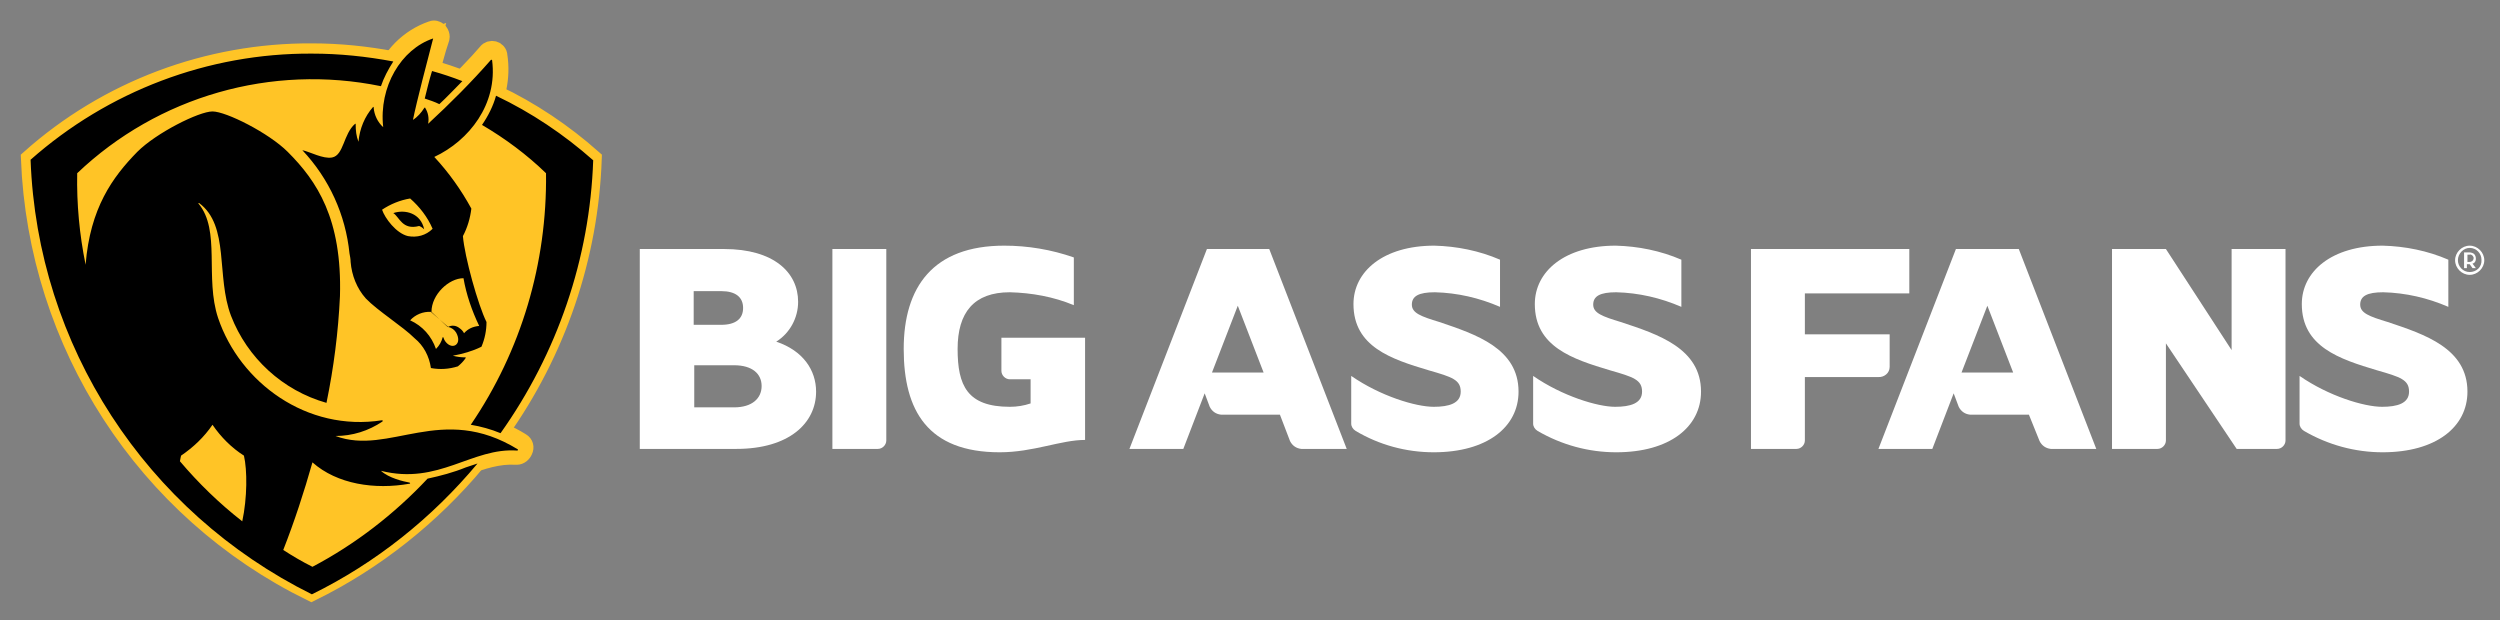
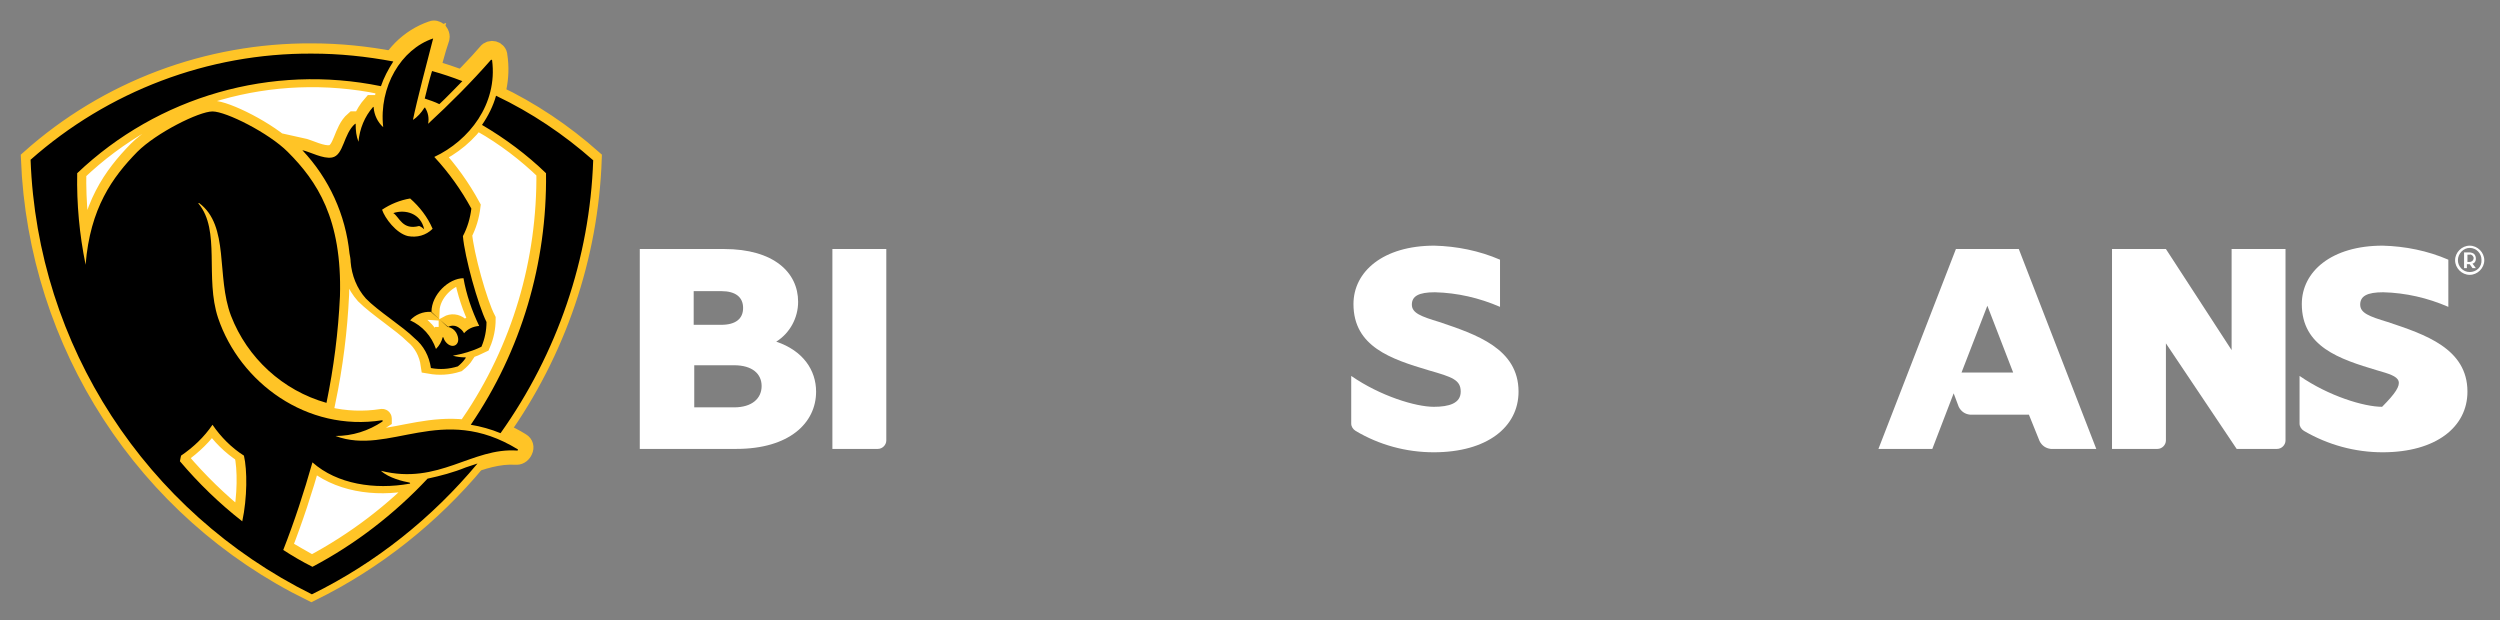
<svg xmlns="http://www.w3.org/2000/svg" width="137" height="34" viewBox="0 0 137 34" fill="none">
  <rect x="0" y="0" width="137" height="34" fill="#808080" stroke="none" />
  <path d="M28.568 24.231C27.83 23.769 26.999 23.431 26.137 23.246C28.876 19.154 30.291 14.323 30.23 9.4V9.277L30.137 9.185C29.06 8.138 27.86 7.246 26.568 6.508C27.214 5.492 27.491 4.262 27.306 3.062C27.306 2.908 27.183 2.785 27.06 2.754C26.937 2.723 26.783 2.754 26.691 2.877C26.23 3.431 25.183 4.508 24.291 5.369C23.983 5.246 23.645 5.123 23.337 5C23.583 3.954 23.922 2.692 24.137 2.077C24.168 1.923 24.076 1.708 23.891 1.646C23.83 1.615 23.737 1.615 23.676 1.646C22.414 2.077 21.399 3.092 20.968 4.385C19.706 4.108 18.383 3.985 17.091 3.985C12.23 3.985 7.553 5.862 4.045 9.215L3.953 9.308V9.431C3.799 18.569 8.845 27 16.937 31.215L17.06 31.277L17.183 31.215C19.706 29.892 21.983 28.138 23.891 26.046C24.414 25.923 24.937 25.738 25.46 25.554C26.414 25.215 27.306 24.908 28.291 24.969H28.322C28.476 24.969 28.63 24.846 28.691 24.692C28.783 24.508 28.722 24.323 28.568 24.231Z" fill="white" stroke="#FFC426" strokeWidth="2.25" />
  <path d="M26.385 6.754C26.723 6.262 27 5.708 27.154 5.154C29.093 6.077 30.877 7.277 32.477 8.693C32.293 14.077 30.508 19.277 27.4 23.646C26.877 23.431 26.323 23.277 25.77 23.185C28.539 19.123 29.954 14.323 29.893 9.4C28.846 8.385 27.677 7.493 26.385 6.754ZM23.277 5.308C23.554 5.4 23.8 5.493 24.077 5.616C24.477 5.246 24.908 4.785 25.339 4.354C24.785 4.139 24.231 3.954 23.677 3.8C23.523 4.323 23.37 4.846 23.277 5.308ZM21.554 11.616C21.893 11.831 22.047 12.569 22.97 12.323C23.062 12.385 23.154 12.446 23.247 12.508C23.062 11.585 22.2 11.37 21.554 11.616ZM23.739 2.016C23.77 2.046 23.77 2.046 23.739 2.016C23.462 3.093 22.816 5.554 22.631 6.477C22.877 6.323 23.093 6.077 23.247 5.831C23.247 5.831 23.247 5.831 23.277 5.831C23.277 5.831 23.277 5.831 23.308 5.831C23.462 6.077 23.493 6.385 23.462 6.693C24.693 5.585 25.831 4.416 26.939 3.185H26.97C26.97 3.185 27 3.185 27 3.216C27.308 5.616 25.739 7.585 23.8 8.477C24.6 9.339 25.277 10.293 25.831 11.308C25.77 11.831 25.616 12.354 25.37 12.816C25.462 13.954 26.2 16.6 26.662 17.492C26.662 17.954 26.57 18.416 26.385 18.846C25.893 19.093 25.339 19.277 24.816 19.369C25.031 19.431 25.277 19.462 25.493 19.431C25.37 19.616 25.216 19.77 25.062 19.892C24.57 20.046 24.077 20.077 23.554 19.985C23.462 19.339 23.154 18.754 22.662 18.354C22.016 17.708 20.662 16.846 19.985 16.169C19.493 15.616 19.216 14.908 19.154 14.169C19.154 14.016 19.123 13.862 19.093 13.708C18.877 11.585 17.985 9.616 16.508 8.046C16.939 8.139 17.646 8.539 18.139 8.446C18.785 8.323 18.754 7.154 19.4 6.6H19.431V6.631C19.4 6.969 19.462 7.308 19.585 7.616C19.646 6.908 19.923 6.231 20.385 5.708H20.416V5.739C20.447 6.139 20.662 6.539 20.97 6.785C20.754 4.693 21.954 2.6 23.739 2.016ZM23.585 17.031C23.154 17 22.723 17.185 22.447 17.492C23.123 17.8 23.616 18.354 23.862 19.062C24.047 18.877 24.17 18.662 24.231 18.416C24.231 18.416 24.231 18.416 24.262 18.416C24.293 18.477 24.293 18.508 24.323 18.539C24.477 18.816 24.754 18.939 24.939 18.816C25.123 18.692 25.123 18.416 24.97 18.139C24.877 17.985 24.723 17.862 24.539 17.831C24.539 17.831 24.539 17.831 24.539 17.8C24.754 17.677 25 17.708 25.185 17.862C25.277 17.923 25.37 18.016 25.431 18.139C25.646 17.892 25.923 17.739 26.262 17.739C25.831 16.908 25.554 16.016 25.37 15.092C24.57 15.154 23.616 16.046 23.585 17.031ZM20.939 11.431C21.093 11.893 21.708 12.723 22.354 12.877C22.846 12.97 23.339 12.816 23.708 12.477C23.431 11.831 23 11.277 22.477 10.816C21.923 10.877 21.4 11.092 20.939 11.431ZM28.385 24.539V24.57L28.354 24.6C25.862 24.416 24.047 26.508 20.877 25.677C21.308 26.077 22.108 26.262 22.447 26.323C22.477 26.323 22.477 26.323 22.477 26.354C22.477 26.385 22.477 26.385 22.447 26.385C20.539 26.754 18.477 26.446 17.093 25.216C16.631 26.846 16.108 28.446 15.493 30.016C16.016 30.323 16.539 30.631 17.093 30.939C19.462 29.677 21.616 28.046 23.431 26.108C24.139 25.954 24.846 25.77 25.493 25.492L26.139 25.277C23.646 28.262 20.57 30.723 17.062 32.446C7.954 27.985 2.046 18.846 1.646 8.693C5.893 4.908 11.4 2.846 17.093 2.877C18.6 2.877 20.077 3.031 21.554 3.308C21.277 3.739 21.031 4.2 20.877 4.662C14.877 3.431 8.662 5.185 4.231 9.431C4.2 11.092 4.354 12.785 4.693 14.416C4.939 11.308 6.17 9.616 7.523 8.231C8.57 7.185 10.908 6.016 11.646 6.016C12.385 6.016 14.723 7.185 15.77 8.231C17.37 9.831 18.785 11.893 18.631 16.139C18.539 18.108 18.293 20.046 17.893 21.985C15.493 21.308 13.585 19.523 12.662 17.216C11.831 15.031 12.6 12.293 10.908 11H10.877V11.031C12.108 12.508 11.216 15.123 11.954 17.308C13.154 20.846 16.846 23.554 20.939 22.908C20.939 22.908 20.97 22.908 20.97 22.939V22.97C20.2 23.492 19.308 23.77 18.385 23.77C21.339 24.939 24.2 21.954 28.385 24.539ZM13.246 28.477C13.523 27.185 13.523 25.677 13.339 24.877C12.662 24.446 12.077 23.862 11.616 23.185C11.154 23.862 10.57 24.416 9.923 24.877C9.893 24.97 9.893 25.062 9.862 25.185C10.877 26.385 12.016 27.492 13.246 28.477Z" fill="#FFC426" />
  <path d="M23.739 2.016C23.77 2.046 23.77 2.046 23.739 2.016ZM23.739 2.016C23.462 3.093 22.816 5.554 22.631 6.477C22.877 6.323 23.093 6.077 23.247 5.831C23.247 5.831 23.247 5.831 23.277 5.831C23.277 5.831 23.277 5.831 23.308 5.831C23.462 6.077 23.493 6.385 23.462 6.693C24.693 5.585 25.831 4.416 26.939 3.185H26.97C26.97 3.185 27 3.185 27 3.216C27.308 5.616 25.739 7.585 23.8 8.477C24.6 9.339 25.277 10.293 25.831 11.308C25.77 11.831 25.616 12.354 25.37 12.816C25.462 13.954 26.2 16.6 26.662 17.492C26.662 17.954 26.57 18.416 26.385 18.846C25.893 19.093 25.339 19.277 24.816 19.369C25.031 19.431 25.277 19.462 25.493 19.431C25.37 19.616 25.216 19.77 25.062 19.892C24.57 20.046 24.077 20.077 23.554 19.985C23.462 19.339 23.154 18.754 22.662 18.354C22.016 17.708 20.662 16.846 19.985 16.169C19.493 15.616 19.216 14.908 19.154 14.169C19.154 14.016 19.123 13.862 19.093 13.708C18.877 11.585 17.985 9.616 16.508 8.046C16.939 8.139 17.646 8.539 18.139 8.446C18.785 8.323 18.754 7.154 19.4 6.6H19.431V6.631C19.4 6.969 19.462 7.308 19.585 7.616C19.646 6.908 19.923 6.231 20.385 5.708H20.416V5.739C20.447 6.139 20.662 6.539 20.97 6.785C20.754 4.693 21.954 2.6 23.739 2.016ZM26.385 6.754C26.723 6.262 27 5.708 27.154 5.154C29.093 6.077 30.877 7.277 32.477 8.693C32.293 14.077 30.508 19.277 27.4 23.646C26.877 23.431 26.323 23.277 25.77 23.185C28.539 19.123 29.954 14.323 29.893 9.4C28.846 8.385 27.677 7.493 26.385 6.754ZM23.277 5.308C23.554 5.4 23.8 5.493 24.077 5.616C24.477 5.246 24.908 4.785 25.339 4.354C24.785 4.139 24.231 3.954 23.677 3.8C23.523 4.323 23.37 4.846 23.277 5.308ZM21.554 11.616C21.893 11.831 22.047 12.569 22.97 12.323C23.062 12.385 23.154 12.446 23.247 12.508C23.062 11.585 22.2 11.37 21.554 11.616ZM23.585 17.031C23.154 17 22.723 17.185 22.447 17.492C23.123 17.8 23.616 18.354 23.862 19.062C24.047 18.877 24.17 18.662 24.231 18.416C24.231 18.416 24.231 18.416 24.262 18.416C24.293 18.477 24.293 18.508 24.323 18.539C24.477 18.816 24.754 18.939 24.939 18.816C25.123 18.692 25.123 18.416 24.97 18.139C24.877 17.985 24.723 17.862 24.539 17.831C24.539 17.831 24.539 17.831 24.539 17.8C24.754 17.677 25 17.708 25.185 17.862C25.277 17.923 25.37 18.016 25.431 18.139C25.646 17.892 25.923 17.739 26.262 17.739C25.831 16.908 25.554 16.016 25.37 15.092C24.57 15.154 23.616 16.046 23.585 17.031ZM20.939 11.431C21.093 11.893 21.708 12.723 22.354 12.877C22.846 12.97 23.339 12.816 23.708 12.477C23.431 11.831 23 11.277 22.477 10.816C21.923 10.877 21.4 11.092 20.939 11.431ZM28.385 24.539V24.57L28.354 24.6C25.862 24.416 24.047 26.508 20.877 25.677C21.308 26.077 22.108 26.262 22.447 26.323C22.477 26.323 22.477 26.323 22.477 26.354C22.477 26.385 22.477 26.385 22.447 26.385C20.539 26.754 18.477 26.446 17.093 25.216C16.631 26.846 16.108 28.446 15.493 30.016C16.016 30.323 16.539 30.631 17.093 30.939C19.462 29.677 21.616 28.046 23.431 26.108C24.139 25.954 24.846 25.77 25.493 25.492L26.139 25.277C23.646 28.262 20.57 30.723 17.062 32.446C7.954 27.985 2.046 18.846 1.646 8.693C5.893 4.908 11.4 2.846 17.093 2.877C18.6 2.877 20.077 3.031 21.554 3.308C21.277 3.739 21.031 4.2 20.877 4.662C14.877 3.431 8.662 5.185 4.231 9.431C4.2 11.092 4.354 12.785 4.693 14.416C4.939 11.308 6.17 9.616 7.523 8.231C8.57 7.185 10.908 6.016 11.646 6.016C12.385 6.016 14.723 7.185 15.77 8.231C17.37 9.831 18.785 11.893 18.631 16.139C18.539 18.108 18.293 20.046 17.893 21.985C15.493 21.308 13.585 19.523 12.662 17.216C11.831 15.031 12.6 12.293 10.908 11H10.877V11.031C12.108 12.508 11.216 15.123 11.954 17.308C13.154 20.846 16.846 23.554 20.939 22.908C20.939 22.908 20.97 22.908 20.97 22.939V22.97C20.2 23.492 19.308 23.77 18.385 23.77C21.339 24.939 24.2 21.954 28.385 24.539ZM13.246 28.477C13.523 27.185 13.523 25.677 13.339 24.877C12.662 24.446 12.077 23.862 11.616 23.185C11.154 23.862 10.57 24.416 9.923 24.877C9.893 24.97 9.893 25.062 9.862 25.185C10.877 26.385 12.016 27.492 13.246 28.477Z" stroke="#FFC426" strokeWidth="2.25" />
-   <path d="M28.569 24.324C27.83 23.862 27 23.524 26.138 23.339C28.877 19.247 30.292 14.416 30.23 9.524V9.401L30.138 9.308C29.061 8.262 27.861 7.37 26.569 6.631C27.246 5.616 27.492 4.385 27.307 3.185C27.276 3.001 27.092 2.847 26.907 2.878C26.815 2.878 26.753 2.939 26.692 3.001C26.23 3.554 25.184 4.631 24.292 5.493C23.984 5.37 23.646 5.247 23.338 5.124C23.584 4.078 23.923 2.816 24.138 2.201C24.169 2.078 24.138 1.924 24.046 1.831C23.953 1.739 23.799 1.708 23.677 1.739C22.415 2.17 21.399 3.185 20.969 4.447C14.877 3.185 8.538 4.97 4.046 9.278L3.953 9.37V9.493C3.83 18.631 8.846 27.062 16.969 31.308L17.092 31.37L17.215 31.308C19.738 29.985 22.015 28.231 23.923 26.139C24.446 25.985 24.969 25.831 25.492 25.647C26.446 25.308 27.307 25.001 28.323 25.062H28.353C28.507 25.062 28.661 24.939 28.723 24.785C28.784 24.601 28.723 24.416 28.569 24.324Z" fill="#FFC426" />
  <path d="M26.414 6.846C26.753 6.354 27.03 5.8 27.183 5.246C29.122 6.169 30.907 7.369 32.507 8.784C32.322 14.169 30.537 19.369 27.43 23.738C26.907 23.523 26.353 23.369 25.799 23.277C28.568 19.215 29.983 14.415 29.922 9.492C28.876 8.477 27.676 7.584 26.414 6.846ZM23.276 5.4C23.553 5.492 23.83 5.584 24.076 5.707C24.476 5.338 24.907 4.877 25.337 4.446C24.784 4.231 24.23 4.046 23.676 3.892C23.522 4.384 23.399 4.907 23.276 5.4ZM21.553 11.677C21.891 11.892 22.045 12.63 22.968 12.384C23.06 12.415 23.153 12.477 23.245 12.569C23.06 11.677 22.199 11.461 21.553 11.677ZM23.737 2.107C23.768 2.107 23.768 2.107 23.737 2.107C23.46 3.154 22.814 5.646 22.63 6.569C22.876 6.415 23.091 6.169 23.245 5.923C23.245 5.923 23.245 5.923 23.276 5.892C23.276 5.892 23.307 5.892 23.307 5.923C23.46 6.169 23.522 6.477 23.46 6.784C24.66 5.677 25.83 4.507 26.907 3.277H26.937C26.937 3.277 26.968 3.277 26.968 3.307C27.276 5.707 25.707 7.707 23.799 8.6C24.599 9.461 25.276 10.415 25.83 11.431C25.768 11.954 25.614 12.477 25.368 12.938C25.46 14.077 26.199 16.723 26.66 17.646C26.66 18.107 26.568 18.569 26.384 19C25.891 19.246 25.337 19.4 24.814 19.492C25.03 19.554 25.276 19.584 25.491 19.584C25.491 19.584 25.491 19.584 25.522 19.584C25.522 19.584 25.522 19.584 25.522 19.615C25.399 19.8 25.245 19.954 25.091 20.077C24.599 20.23 24.107 20.261 23.614 20.169C23.522 19.523 23.214 18.938 22.722 18.538C22.076 17.892 20.691 17.03 20.045 16.354C19.553 15.8 19.276 15.092 19.214 14.354C19.214 14.2 19.183 14.046 19.153 13.892C18.937 11.769 18.045 9.8 16.568 8.23C16.999 8.323 17.707 8.723 18.199 8.63C18.845 8.507 18.814 7.338 19.46 6.784H19.491V6.815C19.491 7.154 19.522 7.461 19.645 7.769C19.707 7.061 19.983 6.384 20.445 5.861H20.476C20.476 5.861 20.476 5.861 20.476 5.892C20.506 6.292 20.691 6.692 20.999 6.969C20.753 4.754 21.983 2.692 23.737 2.107ZM23.614 17.092C23.183 17.061 22.753 17.246 22.476 17.554C23.153 17.861 23.645 18.415 23.891 19.123C24.076 18.938 24.199 18.723 24.26 18.477C24.26 18.477 24.26 18.477 24.291 18.477C24.322 18.538 24.322 18.569 24.353 18.631C24.507 18.907 24.784 19.03 24.968 18.907C25.153 18.784 25.153 18.507 24.999 18.23C24.907 18.077 24.753 17.954 24.568 17.923M24.537 17.923C24.753 17.8 24.999 17.831 25.183 17.984C25.276 18.046 25.368 18.138 25.43 18.261C25.645 18.015 25.922 17.892 26.26 17.861C25.86 17.03 25.553 16.138 25.399 15.246C24.599 15.246 23.645 16.138 23.645 17.092L24.537 17.923ZM20.937 11.492C21.091 11.954 21.707 12.784 22.353 12.938C22.845 13.03 23.337 12.907 23.707 12.538C23.43 11.892 22.999 11.338 22.476 10.877C21.922 10.969 21.399 11.184 20.937 11.492ZM28.384 24.631V24.661L28.353 24.692C25.86 24.507 24.045 26.6 20.876 25.8C21.307 26.2 22.107 26.384 22.445 26.446L22.476 26.477C22.476 26.477 22.476 26.507 22.445 26.507C20.537 26.846 18.476 26.538 17.122 25.338C16.66 26.969 16.137 28.569 15.522 30.138C16.045 30.477 16.568 30.784 17.122 31.061C19.46 29.831 21.614 28.169 23.43 26.23C24.137 26.077 24.845 25.892 25.522 25.615C25.737 25.554 25.953 25.461 26.168 25.4C23.676 28.384 20.599 30.846 17.091 32.569C7.983 28.046 2.045 18.938 1.676 8.754C5.922 5 11.399 2.907 17.091 2.938C18.599 2.938 20.076 3.092 21.553 3.369C21.276 3.8 21.03 4.261 20.876 4.723C14.876 3.492 8.66 5.277 4.23 9.492C4.199 11.184 4.353 12.846 4.691 14.507C4.937 11.4 6.168 9.707 7.522 8.323C8.568 7.277 10.907 6.107 11.645 6.107C12.383 6.107 14.722 7.277 15.768 8.323C17.368 9.923 18.753 11.984 18.63 16.23C18.537 18.2 18.291 20.138 17.891 22.077C15.491 21.4 13.553 19.615 12.66 17.307C11.83 15.123 12.599 12.384 10.907 11.123H10.876V11.154C12.107 12.63 11.214 15.215 11.953 17.43C13.153 20.969 16.814 23.677 20.937 23.03C20.968 23.03 20.968 23.03 20.968 23.061V23.092C20.199 23.615 19.307 23.892 18.384 23.892C21.337 25 24.199 22.046 28.384 24.631ZM13.276 28.569C13.553 27.277 13.553 25.769 13.368 24.969C12.691 24.538 12.107 23.954 11.645 23.277C11.184 23.954 10.599 24.507 9.922 24.969C9.891 25.061 9.891 25.154 9.86 25.277C10.876 26.477 12.014 27.584 13.276 28.569Z" fill="black" />
  <path d="M42.538 18.723C43.276 18.262 43.737 17.431 43.737 16.539C43.737 14.939 42.414 13.646 39.676 13.646H35.06V24.6H40.353C43.245 24.6 44.722 23.185 44.722 21.462C44.722 20.293 44.014 19.216 42.538 18.723ZM38.014 15.954H39.522C40.322 15.954 40.722 16.293 40.722 16.877C40.722 17.462 40.322 17.8 39.522 17.8H38.014V15.954ZM40.23 22.323H38.045V20.016H40.23C41.214 20.016 41.737 20.477 41.737 21.154C41.737 21.831 41.214 22.323 40.23 22.323Z" fill="white" />
  <path d="M83.216 21.462C83.216 23.4 81.493 24.785 78.57 24.785C77.062 24.785 75.585 24.385 74.293 23.616C74.139 23.523 74.047 23.37 74.047 23.216V20.6C75.647 21.708 77.585 22.293 78.57 22.293C79.401 22.293 80.047 22.108 80.047 21.462C80.047 20.816 79.585 20.662 78.293 20.293C76.231 19.677 74.17 19 74.17 16.662C74.17 14.877 75.801 13.462 78.601 13.462C79.832 13.493 81.062 13.739 82.201 14.231V16.816C81.062 16.323 79.862 16.047 78.632 16.016C77.739 16.016 77.37 16.231 77.37 16.693C77.37 17.154 77.862 17.339 78.878 17.646C80.878 18.323 83.216 19.093 83.216 21.462Z" fill="white" />
-   <path d="M69.554 13.646H66.139L61.893 24.6H64.846L66.016 21.554L66.293 22.293C66.416 22.539 66.631 22.693 66.908 22.723H70.139L70.693 24.17C70.816 24.416 71.031 24.57 71.308 24.6H73.8L69.554 13.646ZM66.416 20.416L67.831 16.754L69.246 20.416H66.416Z" fill="white" />
-   <path d="M93.216 21.462C93.216 23.4 91.493 24.785 88.57 24.785C87.062 24.785 85.585 24.385 84.262 23.616C84.108 23.523 84.016 23.37 84.016 23.216V20.6C85.616 21.708 87.554 22.293 88.508 22.293C89.339 22.293 89.985 22.108 89.985 21.462C89.985 20.816 89.523 20.662 88.231 20.293C86.169 19.677 84.108 19 84.108 16.662C84.108 14.877 85.739 13.462 88.539 13.462C89.769 13.493 91 13.739 92.139 14.231V16.816C91 16.323 89.8 16.047 88.57 16.016C87.677 16.016 87.308 16.231 87.308 16.693C87.308 17.154 87.8 17.339 88.816 17.646C90.877 18.323 93.216 19.093 93.216 21.462Z" fill="white" />
  <path d="M45.615 13.646H48.569V24.139C48.569 24.385 48.354 24.6 48.108 24.6H45.615V13.646Z" fill="white" />
-   <path d="M54.877 18.508H59.462V24.108C58.139 24.108 56.631 24.785 54.785 24.785C50.846 24.785 49.523 22.508 49.523 19.123C49.523 15.739 51.123 13.462 55.031 13.462C56.323 13.462 57.616 13.677 58.846 14.108V16.724C57.739 16.262 56.539 16.047 55.339 16.016C53.37 16.016 52.477 17.123 52.477 19.123C52.477 21.123 53 22.293 55.339 22.293C55.739 22.293 56.108 22.231 56.477 22.108V20.785H55.339C55.093 20.785 54.877 20.57 54.877 20.323V18.508Z" fill="white" />
  <path d="M107.184 13.646L102.938 24.6H105.891L107.061 21.554L107.338 22.293C107.461 22.539 107.676 22.693 107.953 22.723H111.184L111.768 24.17C111.891 24.416 112.107 24.57 112.384 24.6H114.876L110.63 13.646H107.184ZM107.491 20.416L108.907 16.754L110.322 20.416H107.491Z" fill="white" />
  <path d="M122.292 13.646V19.185L118.692 13.646H115.738V24.6H118.231C118.477 24.6 118.692 24.385 118.692 24.139V18.816L122.569 24.6H124.784C125.031 24.6 125.246 24.385 125.246 24.139V13.646H122.292Z" fill="white" />
-   <path d="M104.63 16.047V13.646H95.953V24.6H98.445C98.692 24.6 98.907 24.385 98.907 24.139V20.662H102.907C103.245 20.693 103.553 20.447 103.553 20.108C103.553 20.077 103.553 20.047 103.553 20.016V18.323H98.907V16.077H104.63V16.047Z" fill="white" />
-   <path d="M135.216 21.462C135.216 23.4 133.493 24.785 130.569 24.785C129.062 24.785 127.585 24.385 126.262 23.616C126.108 23.523 126.016 23.37 126.016 23.216V20.6C127.616 21.708 129.554 22.293 130.539 22.293C131.369 22.293 132.016 22.108 132.016 21.462C132.016 20.816 131.554 20.662 130.262 20.293C128.2 19.677 126.139 19 126.139 16.662C126.139 14.877 127.769 13.462 130.569 13.462C131.8 13.493 133.031 13.739 134.169 14.231V16.816C133.031 16.323 131.831 16.047 130.6 16.016C129.708 16.016 129.339 16.231 129.339 16.693C129.339 17.154 129.831 17.339 130.846 17.646C132.877 18.323 135.216 19.093 135.216 21.462Z" fill="white" />
+   <path d="M135.216 21.462C135.216 23.4 133.493 24.785 130.569 24.785C129.062 24.785 127.585 24.385 126.262 23.616C126.108 23.523 126.016 23.37 126.016 23.216V20.6C127.616 21.708 129.554 22.293 130.539 22.293C132.016 20.816 131.554 20.662 130.262 20.293C128.2 19.677 126.139 19 126.139 16.662C126.139 14.877 127.769 13.462 130.569 13.462C131.8 13.493 133.031 13.739 134.169 14.231V16.816C133.031 16.323 131.831 16.047 130.6 16.016C129.708 16.016 129.339 16.231 129.339 16.693C129.339 17.154 129.831 17.339 130.846 17.646C132.877 18.323 135.216 19.093 135.216 21.462Z" fill="white" />
  <path d="M135.339 13.462C134.908 13.462 134.539 13.831 134.539 14.262C134.539 14.693 134.908 15.062 135.339 15.062C135.77 15.062 136.139 14.693 136.139 14.262C136.139 13.831 135.77 13.462 135.339 13.462ZM135.339 14.908C134.97 14.908 134.693 14.6 134.693 14.262C134.693 13.893 135.001 13.585 135.339 13.585C135.708 13.585 135.985 13.893 135.985 14.231C136.016 14.631 135.708 14.908 135.339 14.908Z" fill="white" />
  <path d="M135.647 14.323C135.677 14.262 135.677 14.2 135.677 14.169C135.677 14.077 135.647 13.985 135.585 13.923C135.524 13.862 135.4 13.831 135.308 13.831H135.031V14.693H135.185V14.477H135.339L135.493 14.693H135.677L135.493 14.446C135.585 14.416 135.616 14.385 135.647 14.323ZM135.493 14.293C135.462 14.323 135.4 14.354 135.339 14.354H135.216V13.954H135.339C135.431 13.923 135.524 14.016 135.554 14.108C135.554 14.139 135.554 14.139 135.554 14.169C135.554 14.2 135.524 14.262 135.493 14.293Z" fill="white" />
</svg>